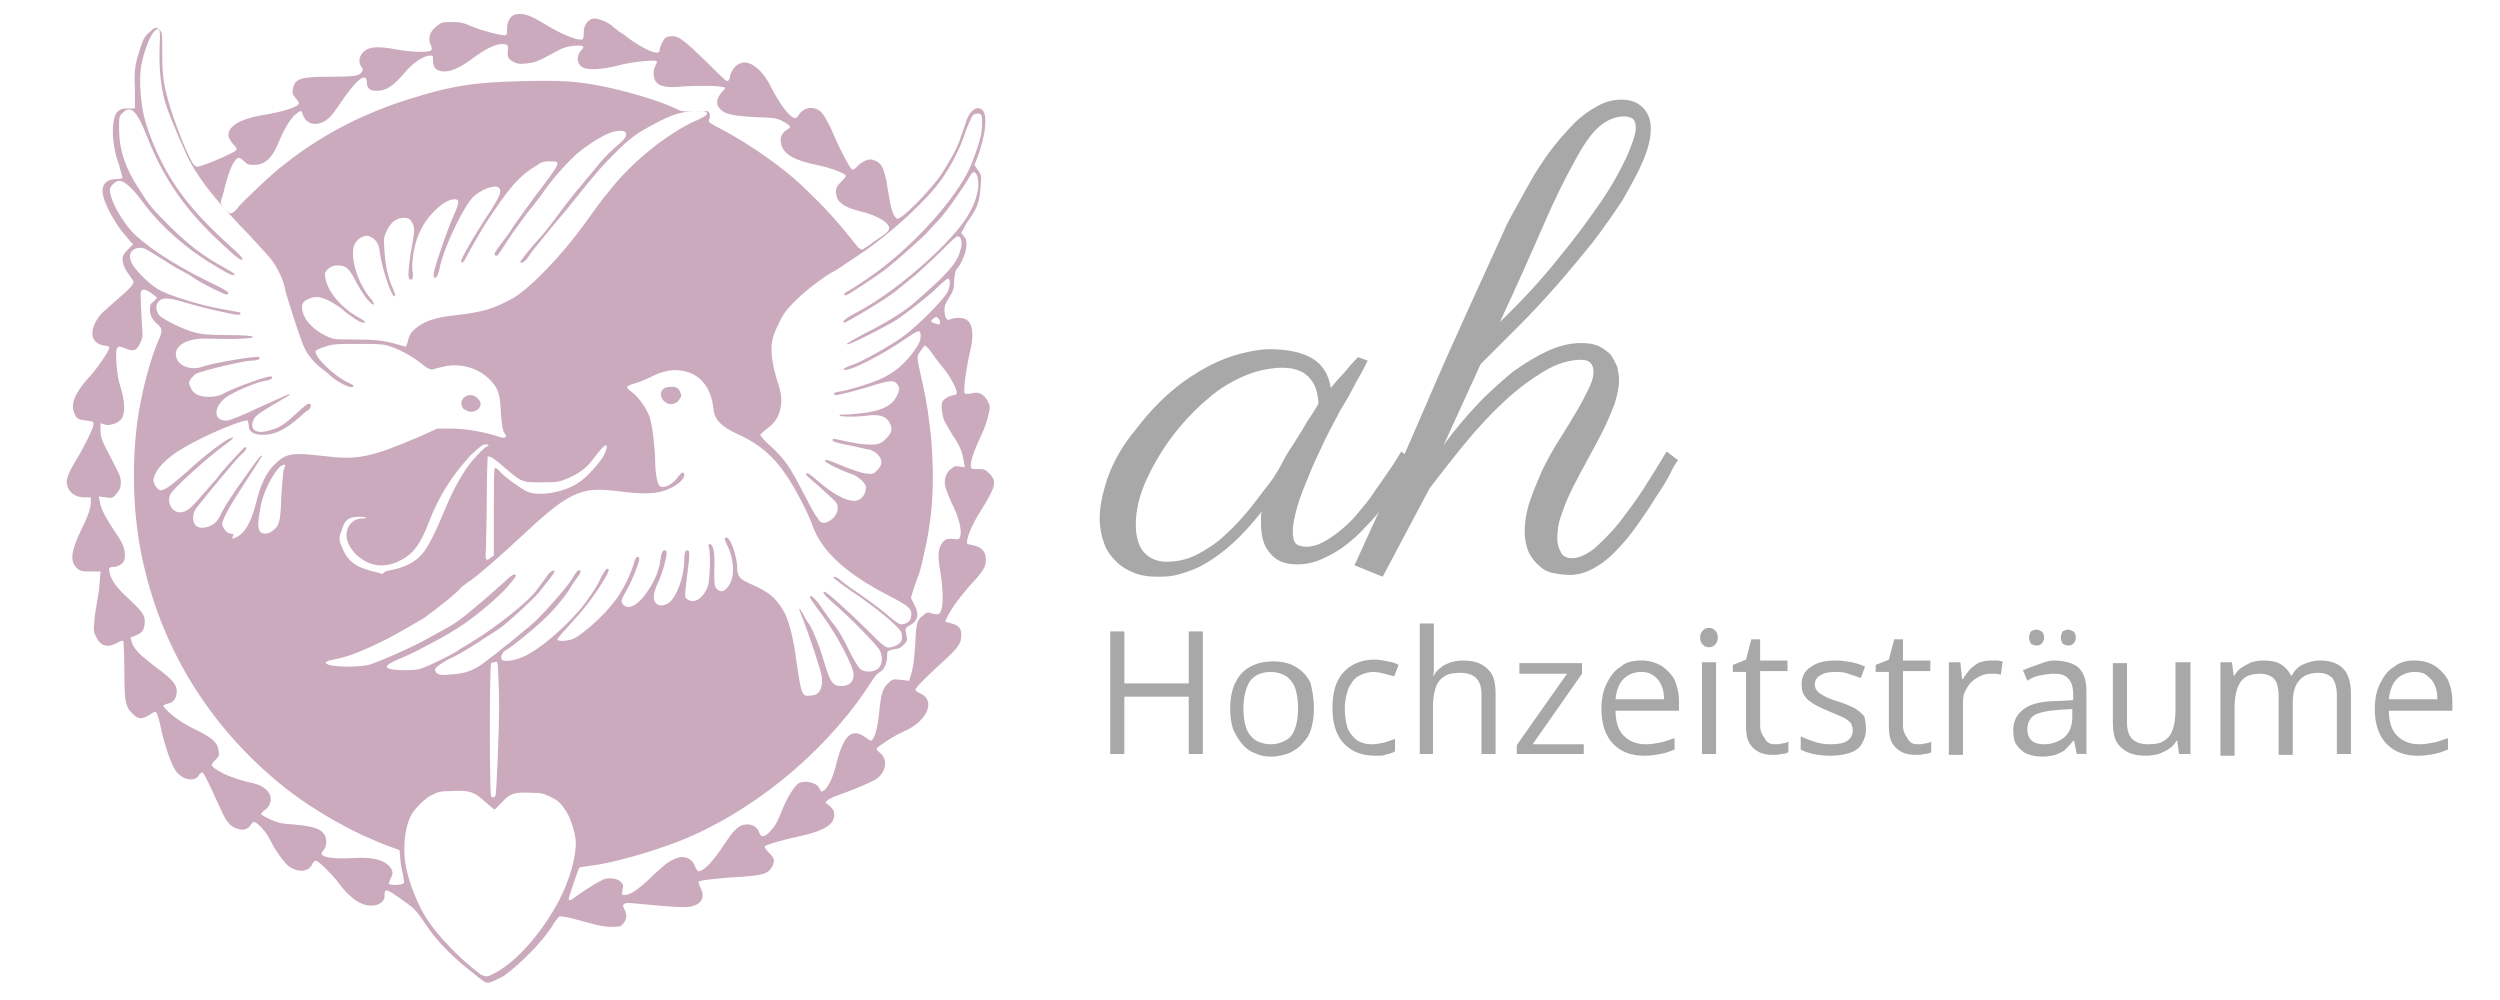
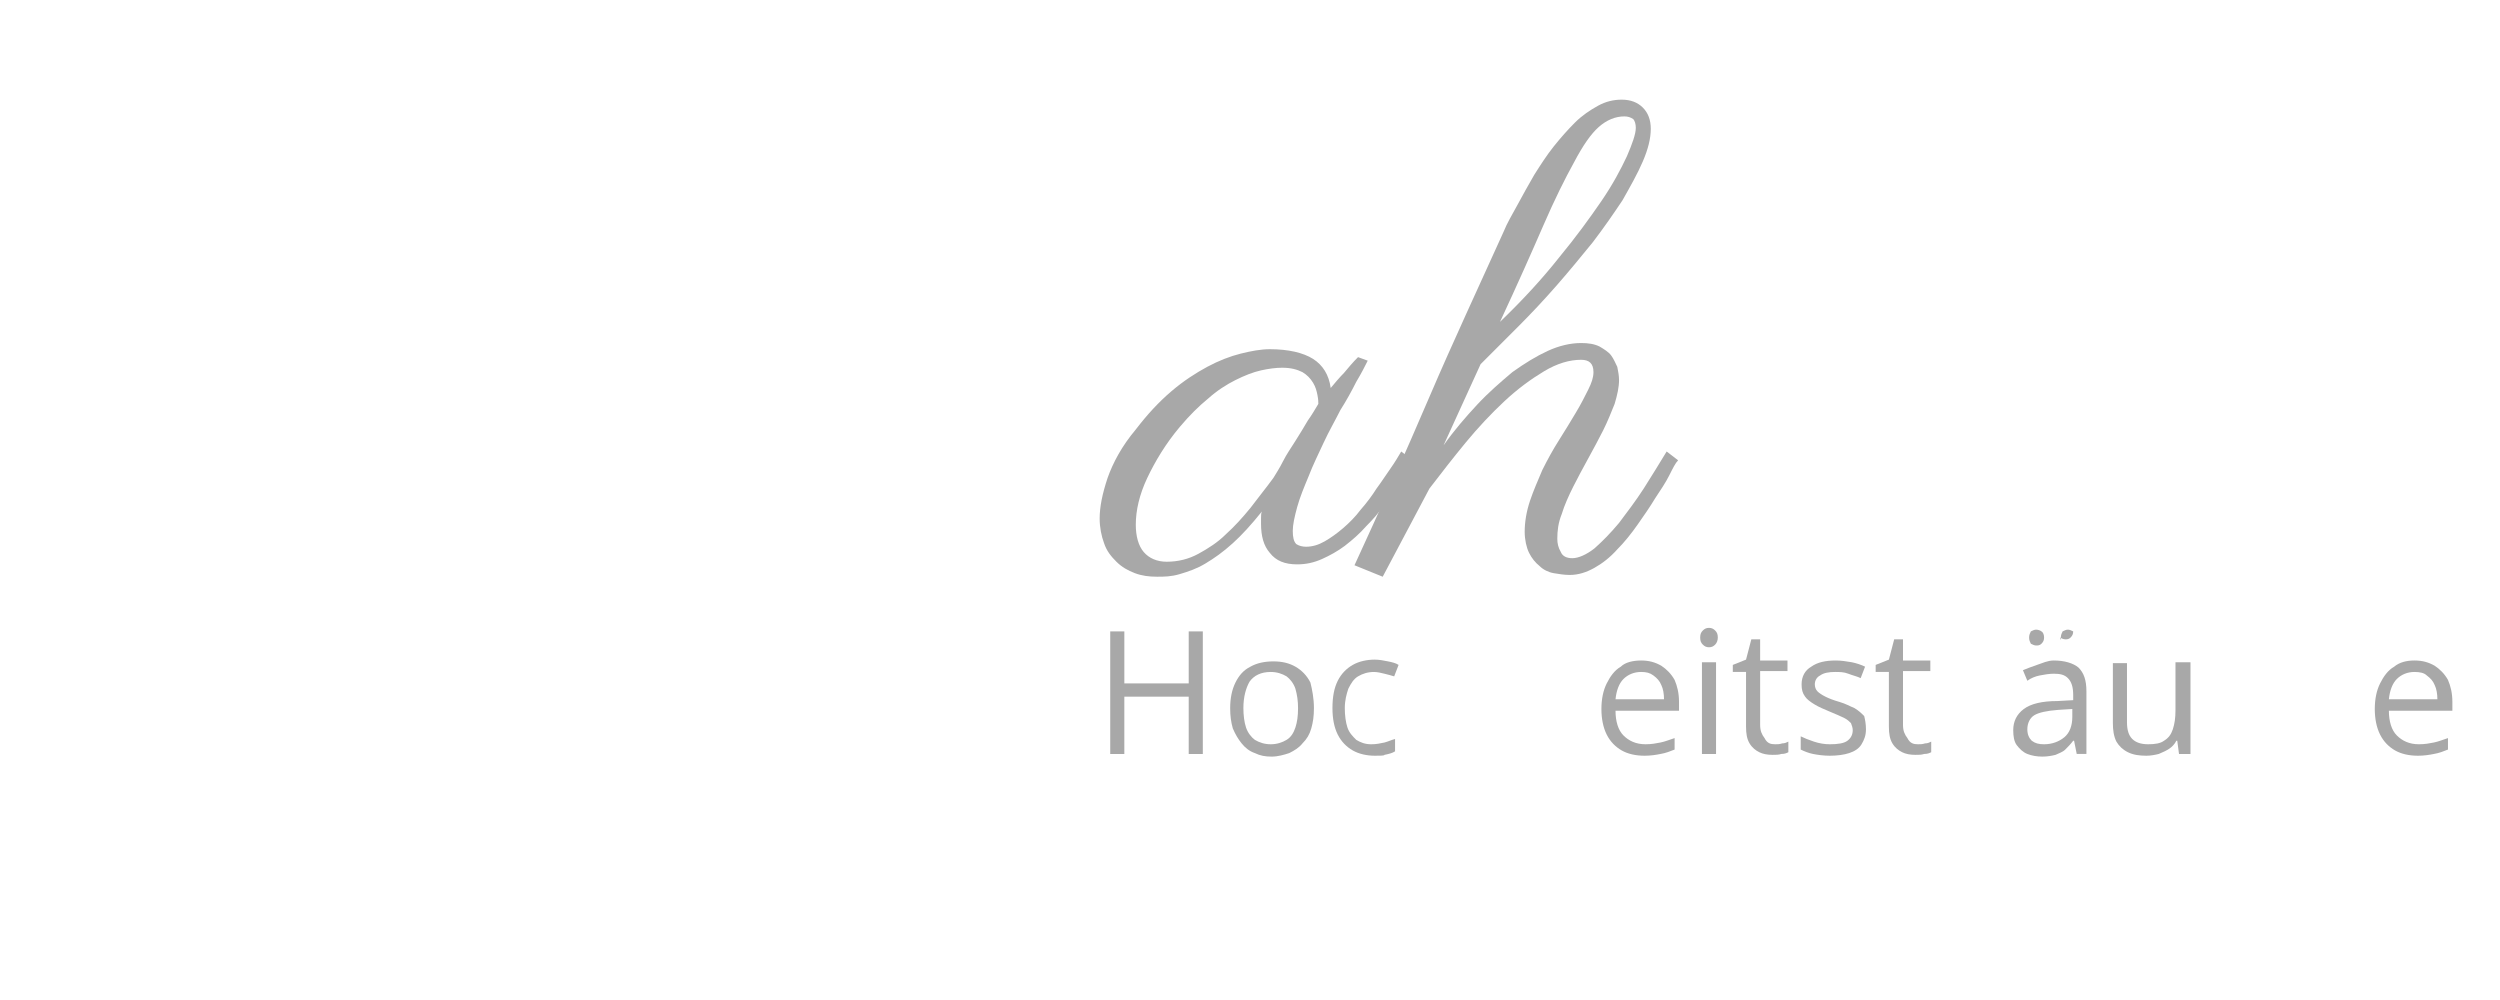
<svg xmlns="http://www.w3.org/2000/svg" xmlns:xlink="http://www.w3.org/1999/xlink" id="Ebene_1" x="0px" y="0px" viewBox="0 0 283.5 113.4" style="enable-background:new 0 0 283.5 113.4;" xml:space="preserve">
  <style type="text/css"> .Grafikstil{fill:none;} .st0{clip-path:url(#SVGID_00000103954294833960401700000016676484119859619976_);fill:#CBAABD;} .st1{fill:#A8A8A8;} </style>
  <g>
    <g>
      <defs>
        <rect id="SVGID_1_" x="7.4" y="1.5" width="105.7" height="110.1" />
      </defs>
      <clipPath id="SVGID_00000016760319230092765570000001276028134375131556_">
        <use xlink:href="#SVGID_1_" style="overflow:visible;" />
      </clipPath>
-       <path style="clip-path:url(#SVGID_00000016760319230092765570000001276028134375131556_);fill:#CBAABD;" d="M99.1,27.4 c1.7-1.1,1.8-1.3,1.7-1.7c-0.2-0.6-1.5-1.3-3.1-1.7c-2.1-0.5-2.9-1.1-2.9-2.3c0-0.4,0.1-0.6,0.6-1.1c0.3-0.3,0.6-0.6,0.5-0.7 c-0.2-0.3-1.8-0.9-3.3-1.2c-2.5-0.5-3.7-1.2-4-2.3c-0.2-0.7,0-1.2,0.5-1.6c0.3-0.2,0.5-0.3,0.5-0.4c0-0.2-0.8-0.7-1.4-0.9 c-0.3-0.1-1.3-0.2-2.2-0.2c-2.3-0.1-3.4-0.3-3.9-0.6c-1-0.6-1-1.4-0.2-2.3c0.4-0.4,0.4-0.5,0.2-0.5c-0.6-0.2-3-0.2-4.6-0.1 c-1.9,0.2-2.7,0-3.1-0.5c-0.3-0.4-0.4-1.2-0.1-1.8c0.1-0.2,0.2-0.4,0.2-0.5c0-0.3-2.8,0-4.3,0.4C68.3,7.9,66.6,8,66,7.6 s-0.7-1.3,0-2c0.4-0.4,0-0.5-1-0.4c-0.8,0.1-1.2,0.2-2.6,1c-1.5,0.8-1.8,0.9-2.7,1s-1.1,0-1.5-0.2c-0.6-0.3-0.7-0.6-0.6-1.4 c0-0.5,0-0.5-0.4-0.6c-0.8-0.1-1.9,0.4-3.3,1.4c-1.6,1.2-2.6,1.7-3.5,1.7s-1.3-0.4-1.3-1.2c0-0.6,0-0.6-0.3-0.6 C48.1,6.3,47,7,46.1,8c-1.5,1.8-2.3,2.3-3.4,2.3c-0.8,0-1.1-0.3-1.1-1c0-0.3-0.1-0.5-0.3-0.5c-0.4-0.1-1.4,1-2.5,2.6 c-1.2,1.8-1.5,2.1-2.3,2.5c-1,0.4-1.9,0-2.2-1c-0.1-0.4-0.2-0.4-0.7,0c-0.6,0.4-1.4,1.8-1.9,3c-0.8,2-1.6,2.8-2.9,2.8 c-0.7,0-0.8-0.1-1.1-0.4c-0.2-0.2-0.5-0.4-0.6-0.4c-0.5,0-1.1,1.3-1.6,3.3c-0.1,0.5-0.3,1.2-0.4,1.4c-0.1,0.5-0.1,0.5,0.4,1.1 c0.5,0.5,0.6,0.6,0.9,0.4c0.2-0.1,0.5-0.4,0.6-0.6c0.4-0.5,3.8-3.8,5.3-4.9c4-3.2,8.8-5.7,13.9-7.3c5-1.6,7.8-2,13.2-2.1 c4.3-0.1,6,0,9,0.6s6.8,1.8,8.2,2.5c0.6,0.3,0.8,0.4,2,0.3c0.7,0,1.5,0,1.6,0c0.3,0.1,0.4,0.5,0.2,1c-0.1,0.2,0.1,0.4,1.5,1.1 c3.2,1.7,6.9,4.3,9.2,6.5c2.4,2.3,3.7,3.7,6,6.6c0.2,0.3,0.5,0.5,0.7,0.5C98.1,28.1,98.6,27.8,99.1,27.4L99.1,27.4z M106.6,36.5 c0-0.1-0.1-0.3-0.2-0.4c-0.2-0.2-0.3-0.2-0.5,0c-0.5,0.3-0.4,0.5,0.6,0.7C106.6,36.7,106.6,36.6,106.6,36.5L106.6,36.5z M46.3,38.5c0.2-0.7,0.4-0.9,1-1.4c0.9-0.7,2.2-1.1,3.9-1.3c3.7-0.4,4.8-0.8,7-2c2-1.2,5.5-4.8,8.3-8.7c2.2-3.1,2.1-2.8,3.2-4.2 c1.3-1.5,2.7-2.9,4.9-4.6c1.8-1.3,3.1-2.1,4.5-2.7c1.6-0.7,1.4-1.1-0.4-1c-1.6,0.1-2.5,0.4-4.4,1.4c-2.3,1.2-3,1.8-4.6,3.4 c-1.5,1.5-2.2,2.3-5.4,6.3c-1.2,1.4-2.5,3-2.9,3.5S60.3,28.5,60,29c-0.3,0.5-0.7,0.8-0.8,0.8s-0.2,0-0.2-0.1s1.1-1.5,2.1-2.6 c0.5-0.5,1.2-1.4,2.9-3.7c0.6-0.8,1.5-1.9,2.1-2.6s1.4-1.7,1.9-2.3c0.5-0.6,1.4-1.5,2-2c1.1-0.9,1.2-1.3,0.8-1.6 c-0.2-0.1-0.4-0.1-1.1,0c-0.9,0.2-2.3,1-4,2.3c-1,0.8-3.1,3.1-4.1,4.6c-0.3,0.4-1,1.4-1.7,2.2c-0.6,0.8-1.7,2.3-2.3,3.2 c-0.6,1-1.2,1.8-1.2,1.8c-0.1,0-0.2,0-0.3-0.1s0.1-0.4,0.6-1.1c0.4-0.5,1.1-1.4,1.5-2.1c0.4-0.6,1.5-2.1,2.3-3.2 c3.2-4.2,3.2-4.2,1.9-4.2c-0.6,0-0.9,0-1.6,0.5c-2,1.2-3.1,2.5-5.9,6.8c-0.3,0.5-2,3.4-2.2,3.9c-0.2,0.3-0.4,0.4-0.4,0.1 s1.4-2.8,3.4-5.8c1-1.6,1.2-2.1,0.9-2.5c-0.4-0.4-2,0.1-3,1.1s-3.2,5.5-3.7,7.8c-0.1,0.6-0.3,1.1-0.4,1.2 c-0.3,0.2-0.4,0.1-0.3-0.5c0.1-0.7,1.5-4.8,2.3-6.6c0.6-1.3,0.6-1.7,0.1-1.7c-1-0.1-3,1.6-3.9,3.5c-0.7,1.3-1.1,3.6-0.9,4.8 c0.1,0.7-0.1,1-0.4,0.7c-0.2-0.2,0-2.1,0.4-4.2c0.2-1.2,0.2-1.4,0.1-1.8c-0.3-0.7-0.5-0.9-1.1-0.9c-0.8,0-1.5,0.5-1.9,1.4 c-0.4,0.8-0.4,0.8-0.3,2.4c0.1,1.6,0.4,3,0.9,4.1c0.3,0.7,0.4,1,0.2,1c-0.3,0-1.4-3.2-1.6-4.8c-0.1-1.2-0.5-1.7-1.2-2 c-0.4-0.2-1.1,0.1-1.5,0.6c-0.9,1-0.1,4.3,1.5,6.3c0.8,0.9,0.6,1.2-0.2,0.3c-0.4-0.4-0.9-1.3-1.3-2c-0.8-1.6-1.2-1.9-2.1-1.9 c-0.5,0-0.7,0.1-1.1,0.4c-0.4,0.4-0.4,0.5-0.3,1c0.2,1.5,1.8,3.4,3.6,4.4c0.9,0.5,1.1,0.7,0.7,0.7c-0.4,0-1.7-0.9-2.6-1.7 c-1.6-1.1-2.6-1.5-3.6-1c-0.8,0.3-0.9,0.8-0.6,1.7c0.3,0.9,1.3,1.9,2.6,2.5c0.8,0.4,0.9,0.4,3.2,0.4s3.4,0.1,5,0.6 c0.4,0.1,0.7,0.2,0.8,0.2C46,39.4,46.2,39,46.3,38.5L46.3,38.5z M94,59.1c0.6-0.3,1-0.9,1-1.5S94.9,57,92.7,55 c-0.7-0.6-1.3-1.1-1.3-1.2c0-0.3,0.4-0.1,1.3,0.7c1.7,1.5,3.2,2.3,4.2,2.3c0.7,0,1.3-0.7,1.3-1.5c0-0.5-0.8-1.2-1.5-1.5 c-1-0.3-3.1-1.3-3.1-1.5c-0.1-0.3,0.2-0.2,2.1,0.6c1,0.4,2.2,0.8,2.6,0.8c0.7,0.1,0.8,0,1.2-0.4c0.6-0.6,0.6-1.2,0-1.8 c-0.2-0.2-0.6-0.4-0.8-0.5c-0.2,0-1-0.2-1.9-0.4c-2-0.4-2.4-0.5-2.4-0.7c0-0.1,0-0.2,0.4-0.1l1.4,0.3c0.6,0.1,1.5,0.3,2.1,0.3 c1.3,0.1,1.7-0.1,2.4-0.9c0.5-0.6,0.5-1,0.1-1.7c-0.4-0.6-1.1-0.8-2.2-0.7c-1.3,0.2-3.4,0.2-3.4,0c0-0.1,0.3-0.1,0.8-0.1 s1.4-0.1,2.2-0.2c2-0.3,3.1-0.9,3.6-2.1c0.2-0.5,0.2-0.6,0.1-0.9c-0.4-0.7-0.7-0.7-2.2-0.3c-2.2,0.7-4.9,1.4-5,1.3 c-0.3-0.2-0.1-0.3,0.5-0.4c0.9-0.1,3.5-0.9,4.6-1.4c1.6-0.7,2.9-1.8,4-3.4c0.5-0.7,0.6-1.1,0.6-1.5c0-0.8-0.2-0.7-1.7,0.3 c-2.4,1.7-6.6,3.9-7,3.5c-0.1-0.1,0.3-0.3,0.9-0.5c1-0.3,4.4-2.2,5.9-3.3c1.6-1.2,4.3-3.9,4.9-4.9c0.4-0.7,0.4-1.6,0.1-1.6 c-0.1,0-0.6,0.4-1.1,0.9c-0.8,0.8-2.3,2-4.2,3.4c-0.7,0.6-5.2,2.9-5.9,3.1c-0.2,0.1-0.3,0-0.3,0s0.9-0.6,2.1-1.2 c2.2-1.1,4.2-2.3,5.5-3.4c3.8-3.3,4.9-4.5,5.3-6c0.3-0.9,0.1-1.6-0.3-1.6c-0.2,0-0.9,0.7-1.8,1.6s-2.2,2.1-3,2.8l-2.2,1.8 c-1.1,0.9-5.8,3.7-5.9,3.6c-0.2-0.2,0.2-0.5,1.3-1.1c4-2,10.1-7.2,12.4-10.5c0.8-1.2,1.3-2.3,1.5-3.5c0.2-1.4-0.3-2.5-0.8-1.7 c-0.8,1.4-2.9,4.4-3.7,5.2c-0.5,0.5-1,1.1-1.2,1.3c-0.3,0.4-3.7,3.4-4.6,4.1c-1,0.8-4.5,3.1-4.7,3.1c-0.3,0-0.2-0.3,0.3-0.5 c0.2-0.1,1.3-0.8,2.3-1.5c4.4-3,9.2-8.1,11.2-11.9c0.5-0.9,1.3-3.2,1.5-4.1c0.2-0.9,0.2-2,0.1-2.4c-0.1-0.3-0.7-0.3-1,0 c-0.1,0.1-0.5,1-0.8,1.8c-0.6,1.9-1.6,3.8-2.7,5.4c-1.7,2.4-5.5,5.9-8.8,8.2c-0.4,0.3-1.2,0.8-1.8,1.2c-0.6,0.4-1.4,1-1.9,1.2 c-1.3,0.8-3,2.1-4.2,3.3c-0.9,0.9-1.3,1.4-1.8,2.5c-0.6,1.2-0.7,1.6-0.8,2.4c-0.1,1.2,0.2,2.6,0.6,4c0.5,1.3,0.6,2.3,0.4,3.2 c-0.2,1-0.6,1.6-1.5,2.3c-0.4,0.3-0.7,0.6-0.8,0.7c0,0.1,0.5,0.7,1.3,1.4c1.6,1.5,2.1,2.3,3.7,5.4c0.7,1.3,1.3,2.5,1.5,2.6 C93,59.4,93.5,59.4,94,59.1L94,59.1z M30.9,60.2c0.8-0.6,0.9-1,1-3.9c0.1-1.5,0.2-2.9,0.3-3.1c0.2-0.5,0.2-0.5,0-0.5 c-0.7,0-2.2,2.6-2.6,4.5c-0.4,2.1-0.4,2.6-0.1,3.1C29.8,60.6,30.4,60.6,30.9,60.2L30.9,60.2z M52.6,46.4c-0.6-0.6-0.2-1.6,0.8-1.6 c0.5,0,1.1,0.6,1.1,1c0,0.5-0.5,0.9-1.1,0.9C53.1,46.7,52.8,46.5,52.6,46.4z M26.6,61c1.1-0.4,1.8-1.6,2.4-3.8 c0.5-2.2,1.2-3.6,2.1-4.5c1.3-1.3,2-1.4,5.5-1c3.9,0.5,5.4,0.2,11-2.2l2-0.9h1.6c1.6,0,3.8,0.4,5.3,0.9c0.8,0.3,1.1,0.1,0.7-0.4 c-0.2-0.3-0.3-0.9-0.4-2.3c-0.1-2.2-0.3-2.8-1.3-3.8c-1.3-1.3-3.4-1.9-5.3-1.4c-0.5,0.1-1.1,0.3-1.2,0.3c-0.2,0-0.5-0.1-1-0.5 c-1.1-0.9-2.5-1.7-3.7-2.1C43.4,39,42.9,39,40.6,39c-2.4,0-2.8,0-3.7,0.3c-0.6,0.2-1.1,0.4-1.1,0.5c-0.2,0.6,2,2.8,3.7,3.6 c0.7,0.3,0.7,0.4,0.4,0.5c-0.2,0.1-1.5-0.5-2.2-1.1c-0.2-0.2-0.8-0.7-1.2-1c-0.8-0.6-1.6-1.5-2-2.4c-0.4-0.8-1.8-5.2-2.1-6.3 c-0.2-1.2-0.8-2.5-1.5-3.5c-0.2-0.3-1.4-1.6-2.5-2.8c-3.5-3.6-5.4-5.9-6.7-8.2c-0.6-1-2.3-5-2.8-6.5c-0.6-1.6-0.9-4.2-0.8-6.7 c0.1-1.9,0-2.1-0.2-2.1c-0.6,0-1.5,2.1-1.9,4.2c-0.2,1.2-0.1,3.5,0.2,5.1c0.3,1.6,1.2,3.9,2,5.5c1.7,3.5,4.1,6.4,8,9.9 c0.8,0.7,1.4,1.3,1.3,1.4c-0.1,0.2-0.5,0-2.5-1.9c-4-3.7-6.5-7.3-8.4-12.2c-1.1-2.8-1.8-3.4-2.7-2.5c-0.4,0.4-0.4,0.5-0.4,1.8 c0,2.3,0.7,4.5,2.3,6.9c1.1,1.7,1.3,2,2.8,3.5c2.6,2.7,4.5,4.1,7.1,5.5c0.9,0.5,1.1,0.7,0.7,0.7s-3.7-2-5.3-3.3 c-2-1.6-3.6-3.2-5-5.1c-1.1-1.5-2-2.3-2.6-2.3c-0.2,0-0.5,0.2-0.7,0.4c-0.3,0.3-0.4,0.5-0.3,1c0.2,1.3,1.7,3.7,2.9,4.8 c2.1,1.9,5.2,3.8,9.2,5.7c0.8,0.4,1.3,0.7,1.3,0.8s-0.1,0.2-0.2,0.2c-0.3,0-2.5-1.1-3.6-1.8c-0.4-0.3-1.1-0.7-1.5-0.9 c-0.4-0.2-1.1-0.6-1.7-1c-2.1-1.3-2.5-1.6-2.9-1.6c-1.3,0-1.7,1-0.7,2.3c0.8,1,2.1,2.2,3,2.6c1.2,0.6,4.4,1.6,6.6,2 c1.1,0.2,2.1,0.4,2.2,0.4c0.3,0.1,0.2,0.3-0.1,0.3c-0.5,0-4.1-0.8-6-1.4c-2-0.6-2.7-0.6-3.1,0c-0.3,0.4-0.2,1,0.2,1.5 c0.4,0.4,2.7,1.6,4,1.9c0.8,0.2,1.4,0.3,3.7,0.3c2.1,0,2.8,0.1,2.9,0.2c0.1,0.2-2.3,0.3-5.2,0.2c-2.5-0.1-4.1,1-3.4,2.4 c0.4,0.8,1.7,1.2,2.8,0.8c1-0.4,6.3-1.3,6.5-1.1c0.2,0.2-0.2,0.4-0.9,0.4c-0.9,0-5.8,1.2-6.3,1.5c-0.2,0.1-0.4,0.4-0.6,0.6 c-0.2,0.4-0.2,0.5,0,0.9c0.3,0.8,1,1.1,2.1,1.1c0.7,0,1.1-0.1,1.5-0.3c1.5-0.8,5.4-2.2,5.6-2s-0.1,0.4-0.8,0.5 c-1,0.2-2.7,0.9-3.8,1.5c-1.9,1-2.3,3-0.5,3c0.3,0,1.6-0.5,3.7-1.5c1.8-0.8,3.3-1.5,3.4-1.5s0.1,0.1-0.3,0.3 c-2.9,1.7-3.4,2-3.7,2.5c-0.6,1.2,0.2,1.8,1.8,1.3c1.1-0.3,1.6-0.6,3.1-2c0.8-0.7,1.2-1.1,1.4-1s0.2,0.1,0.1,0.4 c-0.1,0.2-0.2,0.3-0.2,0.3c-0.1,0-0.5,0.3-0.9,0.7c-1.8,1.6-3.1,2.2-4.6,2.1c-0.9-0.1-1.3-0.4-1.3-1.1c0-0.2-0.1-0.4-0.1-0.5 c-0.4-0.2-4.8,1.6-7.3,3.1c-2,1.1-3.4,2.7-3.4,3.7c0,0.4,0.5,1.1,0.8,1.1c0.5,0,1.3-0.6,3-2.1c1.8-1.7,4.3-3.6,4.9-3.8 c0.6-0.2,0.4,0-0.4,0.6c-2.1,1.5-6.2,5.2-6.4,5.8c-0.4,0.9,0.2,2,1.1,2c0.7,0,1.2-0.4,2.4-1.8c0.7-0.8,1.2-1.4,1.3-1.5 c0,0,0.5-0.5,0.9-1.1c1.2-1.4,2.7-3,2.8-3c0.3,0,0.1,0.4-0.6,1c-0.6,0.6-4,4.7-5,6c-0.2,0.3-0.3,0.7-0.3,1c0,1,0.7,1.4,1.8,1 c0.7-0.3,1-0.6,1.5-1.7c0.4-0.7,0.9-1.6,3-4.5c1.2-1.7,1.5-2,1.5-1.8c0,0.1-0.8,1.3-1.7,2.7c-1.8,2.7-2.8,4.5-2.8,5 c0,0.4,0.5,1.1,0.9,1.1l0.4,0.1C26.2,61.2,26.4,61.1,26.6,61L26.6,61z M55.7,63.2L56,63v-4.9c0-2.7,0-4.9,0.1-5s0.4,0.1,0.7,0.5 c0.7,0.7,2.4,1.9,3.1,2.2c1.4,0.5,4.1,0,5.6-1c0.9-0.5,2.6-2.4,3-3.2c0.3-0.6,0.4-1.1,0.2-1.1c-0.2,0-0.7,0.6-1.4,1.5 c-0.7,1-1.5,1.6-2.8,2.2c-1,0.4-1.1,0.5-2.9,0.5c-1.7,0-1.9,0-2.6-0.3c-0.4-0.2-1.1-0.8-1.7-1.3c-1-0.9-1.8-1.5-2-1.3 c0,0-0.1,2.1-0.1,4.7c0,2.5-0.1,5.1-0.1,5.8C55,63.6,55.1,63.7,55.7,63.2L55.7,63.2z M44.6,64.6c1.3-0.3,2.4-0.8,3.2-1.7 c0.7-0.7,1.7-2.8,2.6-5c0.8-1.9,1.4-3.1,2.3-4.5c0.7-1.1,2.3-2.8,2.6-2.8c0.1,0,0.1-0.1,0.1-0.1c0-0.1-0.2-0.1-0.4-0.1 c-0.3,0-0.6,0.3-1.6,1.2c-2.2,2.4-3.6,4.6-4.8,7.7c-0.9,2.4-1.8,3.6-3.3,4.3c-1.8,0.9-3.5,0.6-4.9-0.7c-1.1-1.1-1.4-2.3-0.8-3.3 c0.4-0.6,0.9-0.8,1.5-0.8c0.3,0,0.5-0.1,0.5-0.1s-0.4-0.1-0.8-0.1c-1.2,0-1.7,0.3-2,1.4c-0.4,1-0.4,1.2,0,2.1 c0.6,1.5,1.5,2.2,3.5,2.7c0.6,0.1,1,0.3,1.1,0.3C43.5,64.8,44,64.7,44.6,64.6L44.6,64.6z M75.6,45.7c-0.9-0.5-0.9-1.6,0.1-1.8 c0.8-0.1,1.2,0,1.4,0.5c0.2,0.4,0.2,0.5,0,0.8C76.8,45.8,76,46,75.6,45.7L75.6,45.7z M92.4,78.8c0.6-0.2,0.9-0.9,0.8-2 c-0.1-0.8-1.5-5-2.2-6.7c-0.5-1.2-0.5-1.5,0.1-0.4c0.2,0.4,0.5,0.9,0.6,1c0.3,0.3,1.3,2.7,1.7,4.2c0.6,1.9,0.7,2.1,1,2.5 c0.3,0.3,0.5,0.4,1,0.4c0.9,0,1.4-0.5,1.4-1.3c0-0.9-1.8-4.3-3.3-6.4c-1.8-2.4-1.7-2.4-1.6-2.5s0.7,0.4,1.4,1.5 c0.4,0.6,1,1.4,1.4,1.9s1.1,1.7,1.6,2.8c0.5,1,1.1,2,1.3,2.1c0.5,0.4,1.6,0.3,2-0.1c0.5-0.5,0.5-1.3,0.2-2 c-0.3-0.6-3.4-3.8-5.4-5.5c-1-0.9-1.2-1.2-0.9-1.2c0.2,0,2.5,2,4.9,4.4c2,2,2.1,2,2.6,1.9c1.1-0.2,1.5-0.8,1.2-1.7 c-0.2-0.6-3.1-3-5.7-4.7c-1.7-1.2-2.2-1.6-1.9-1.6c0.1,0,0.4,0.1,0.6,0.3c0.2,0.2,0.8,0.6,1.3,1c1.5,1,3.3,2.3,4.2,3.1 c1.3,1.1,1.4,1.1,2,0.9c0.4-0.2,0.5-0.3,0.6-0.7c0.2-0.9-0.1-1.2-2.4-2.4c-5.1-2.6-7.8-5.2-8.8-8.1c-0.4-1.2-2-4.3-3-5.7 c-1.4-2.1-3.1-3.5-5.3-4.5c-2-0.9-2.8-1.7-2.9-3c-0.3-2.6-1.7-4.1-3.9-4.3c-1-0.1-1.9,0.1-3.3,0.8c-0.6,0.3-1.4,0.6-1.8,0.7 s-0.8,0.3-0.8,0.4c0,0.1,0.3,0.4,0.6,0.6c0.7,0.5,1.7,1.9,2,2.9c0.3,0.9,0.6,3.7,0.6,4.9s0.2,2.5,0.5,2.8c0.4,0.4,1.5-0.2,2-0.9 s0.8-0.8,0.8-0.3c0,0.4-0.8,1.2-1.9,1.6c-1.1,0.5-2.7,0.6-5.6,0.2c-1.8-0.2-2.4-0.2-3.2-0.1c-2,0.3-3.8,1.5-7.2,4.7 c-2.9,2.7-5.3,4.8-6.3,5.5c-0.5,0.3-0.9,0.7-1.1,0.8C52.1,67,49.6,69,48.2,70c-0.8,0.5-2.7,1.6-4.2,2.4c-2.8,1.4-4.5,2.1-6.2,2.4 s-0.7,0.8,1.6,0.8c0.9,0,2-0.1,2.4-0.2c0.8-0.2,5-2,6.9-3.1c3.3-1.8,3-1.6,6.1-4.2c1-0.9,2.2-1.9,2.6-2.3c0.7-0.7,1.1-0.8,1.1-0.5 c0,0.1-0.5,0.7-1,1.3c-1.1,1.2-3.2,3-5.1,4.3c-1.6,1.1-5,2.9-6.6,3.6c-2.5,1-2.6,1.4-0.2,1.5c1.1,0,1.6,0,2.2-0.2 c0.9-0.3,3.5-1.6,4.1-2c0.2-0.2,1-0.6,1.6-1c2.8-1.7,6.3-4.5,7.3-5.8l1.1-1.5c0.3-0.5,0.7-0.8,0.8-0.8c0.4,0,0.3,0.1-1.6,2.5 c-0.8,0.9-3.6,3.5-4.5,4.1c-0.3,0.2-0.9,0.6-1.4,0.9C54,73,52.5,74,50.8,74.8c-1.4,0.8-1.7,1.1-1.3,1.5c0.2,0.2,0.5,0.3,1.4,0.2 c1.9-0.1,2.9-0.4,4.7-1.9c0.6-0.4,1.6-1.3,2.3-1.8c0.7-0.6,1.7-1.4,2.3-1.9c1.2-1,4.2-4.4,4.7-5.3s0.7-1,0.9-0.9 c0.1,0.1,0,0.3-0.2,0.6c-0.2,0.3-0.7,0.9-1,1.5c-0.7,1.1-2,2.6-3.2,3.7c-1.1,1-3.5,3-4,3.2c-0.4,0.2-0.7,0.8-0.5,1.1 c0.2,0.3,1.5,0.1,2.4-0.3c1.8-0.8,4.3-2.9,6.5-5.4c0.6-0.7,2-2.7,2.3-3.5c0.3-0.6,0.6-1.1,0.8-1.1c0.3,0,0.1,0.5-1,2.2 c-0.8,1.2-1.6,2.3-2.9,3.7c-1,1.1-1.8,2-1.8,2.1c0,0.3,1.3,0.2,1.9-0.1c1-0.5,3.3-2.5,4.5-4.1c1-1.2,2-3.3,2.4-4.8 c0.1-0.4,0.5-0.5,0.5-0.1s-1,2.9-1.6,3.8c-0.5,0.9-0.5,1.1-0.2,1.4c0.6,0.6,1.7,0,2.7-1.5c0.9-1.3,1.4-2.6,1.5-3.7 c0.1-0.7,0.2-0.9,0.4-1c0.2,0,0.3,0,0.3,0.3c0,0.6-0.5,2.3-0.9,3.2c-0.6,1.2-0.7,2-0.4,2.4c0.3,0.4,0.8,0.5,1.5,0.1 c0.9-0.6,1.8-3,1.8-4.9c0-1,0.2-1.3,0.5-1c0.1,0.1,0.1,0.7-0.1,2.1c-0.4,3.3-0.4,3.1,0,3.4c0.8,0.5,1.8-0.2,2.3-1.6 c0.2-0.7,0.3-3.7,0.1-4.3c-0.1-0.3-0.1-0.4,0.1-0.4c0.4,0,0.6,1.1,0.5,3c0,1.6,0,1.8,0.3,2.1c0.4,0.4,0.8,0.3,1.2-0.2 c0.9-1,0.8-3.2-0.1-4.9c-0.3-0.7-0.3-0.8,0.1-0.7c0.4,0.2,1.1,2.2,1.1,3.4c0,1,0.3,1.3,1.7,1.9c1.8,0.8,2.6,1.4,3.5,2.9 c0.6,0.9,1.2,3.2,1.5,5.7c0.5,3.4,0.6,3.8,1.1,4C91.9,78.9,91.9,78.9,92.4,78.8L92.4,78.8z M56.2,90.2c0.1-0.3,0.4-7.3,0.4-10.2 c0-1.3-0.1-4.5-0.2-4.9c0-0.1-0.6,0-0.7,0.1c-0.2,0.2-0.2,14.8,0,15.1C55.9,90.5,56,90.5,56.2,90.2L56.2,90.2z M45.7,100.2 c0.2-0.1,0.1-0.3,0-1c-0.1-0.5-0.3-1.3-0.3-1.8l-0.1-1l-1.9-0.7c-2.1-0.9-2.7-1.1-5.4-2.6c-2.8-1.6-5-3.1-7.4-5.2 C22.5,80.8,17.4,71.6,15.7,61c-0.6-4-0.7-8.4-0.2-12.6c0.4-3.4,1.5-7.7,2.6-10.1c0.3-0.7,0.3-1.1-0.2-1.5c-0.6-0.5-0.9-1-0.9-1.7 c0-0.5,0.1-0.7,0.4-0.9c0.2-0.2,0.4-0.4,0.4-0.4c0-0.1-0.3-0.3-0.7-0.6c-0.6-0.4-0.8-0.4-1-0.3c-0.2,0.2-0.2,0.2,0,4 c0.1,1.2,0.1,1.4-0.2,2c-0.4,0.9-0.8,1-1.7,0.6c-1-0.4-1.1-0.3-1,1.7c0.1,1.2,0.2,1.9,0.5,2.8c0.4,1.3,0.5,2.6,0.2,3.3 c-0.3,0.6-1.1,0.9-1.8,0.9L11.4,48v0.8c0,0.7,0.1,1,0.7,2.2c1.5,2.9,1.6,3,1.6,3.7c0,0.6-0.1,0.8-0.5,1.3s-0.5,0.5-1.2,0.4 l-0.8-0.1l0.1,0.5c0.1,0.9,0.8,2.1,1.8,3.6c1,1.4,1.2,2.2,1,3.1c-0.1,0.4-0.7,0.8-1.3,0.8c-0.5,0-0.5,0.2-0.3,0.9 c0.3,0.9,0.9,1.6,2.3,2.9c1.5,1.4,1.7,1.8,1.6,2.7c-0.1,0.7-0.3,1-1.1,1.3l-0.5,0.2L15,73c0.4,0.8,0.9,1.3,2.6,2.6 c2.2,1.6,2.6,2.2,2.4,3.2c-0.1,0.5-0.4,0.9-1,1c-0.6,0.2-0.6,0.2-0.2,0.6c0.7,0.8,2,1.7,3.5,2.4c1.8,0.9,2.4,1.4,2.5,2.4 c0.1,0.5,0,0.6-0.4,1c-0.5,0.5-0.5,0.6-0.1,0.9c0.8,0.6,2.2,1.2,3.9,1.6c1.7,0.3,2.6,1.1,2.5,2.1c-0.1,0.4-0.2,0.7-0.6,1 c-0.3,0.2-0.5,0.5-0.5,0.5c0,0.1,0.4,0.3,1,0.6c0.9,0.4,1.2,0.5,2.7,0.6c2.7,0.2,3.7,0.7,3.7,2c0,0.3-0.1,0.7-0.3,0.9 c-0.3,0.4-0.3,0.4-0.1,0.6c0.4,0.3,1.7,0.4,3.5,0.3c1.9-0.1,3,0.1,3.8,0.7c0.6,0.5,0.8,1,0.4,1.6c-0.1,0.3-0.2,0.5-0.2,0.6 C44.1,100.4,45.4,100.4,45.7,100.2L45.7,100.2z M65.4,101.6c1.4-1,2.6-1.7,3.1-1.9c0.6-0.2,1.5-0.1,1.9,0.3 c0.3,0.3,0.3,0.4,0.2,0.9c-0.1,0.5-0.1,0.6,0.2,0.6c0.6,0,1.4-0.5,2.7-1.7c1.7-1.6,2-1.9,2.8-2.3c1.1-0.6,2.1-0.3,2.5,0.7 c0.1,0.3,0.3,0.6,0.4,0.6c0.6,0,1.6-1,3.1-3.3c0.8-1.2,1.2-1.6,1.8-1.9c0.9-0.3,1.7,0,2,0.8c0.2,0.6,0.6,0.6,1.3-0.2 c0.5-0.5,0.8-1.1,1.2-2.1c0.6-1.6,1.5-3,2-3.3c0.6-0.3,1.7-0.1,2.1,0.3c0.2,0.2,0.3,0.5,0.4,0.6c0,0.1,0.1,0.1,0.4-0.1 c0.5-0.5,1-1.5,1.4-3.2c0.4-1.6,0.9-2.6,1.4-3s1.2-0.3,1.8,0.2c0.3,0.2,0.6,0.4,0.7,0.4c0.4-0.3,0.7-1.3,0.9-3.2 c0.2-2.1,0.4-2.8,1.1-3.4c0.4-0.4,0.5-0.4,1.4-0.3l0.9,0.1l0.3-1c0.2-0.8,0.3-1.7,0.4-3.3c0.1-2.4,0.2-2.6,1-3.2 c0.3-0.3,0.5-0.3,1-0.1c0.5,0.1,0.6,0.1,0.8-0.1c0.4-0.6,0.4-2.5,0-4.9c-0.3-1.6-0.2-2.5,0.3-3.1c0.4-0.4,0.4-0.4,1.1-0.4 c0.7,0.1,0.8,0.1,0.9-0.3c0.2-0.7-0.2-2.2-0.9-3.6c-0.4-0.8-0.7-1.7-0.8-2c-0.2-0.8,0.1-1.6,0.6-2c0.4-0.3,0.5-0.4,1-0.3l0.6,0.1 l-0.1-0.7c-0.2-1.1-0.4-1.7-1.3-3c-0.4-0.7-0.9-1.5-1-1.8c-0.2-0.7-0.3-1.6-0.1-2c0.2-0.3,0.9-0.7,1.3-0.7c0.2,0,0.3-0.1,0.3-0.3 c0-0.4-0.8-1.9-1.4-2.6c-0.3-0.4-0.9-1.1-1.3-1.7c-0.4-0.6-0.8-1-0.9-1s-0.3,0.3-0.5,0.6c-0.5,0.7-0.5,0.4,0.3,4 c0.5,2.4,0.6,3.3,0.9,5.9c0.4,5.1,0.2,8.9-0.9,13.5c-0.2,1-0.5,2-0.6,2.2c-0.1,0.2-0.3,0.8-0.5,1.4l-0.3,1l0.4,0.8 c0.6,1.1,0.4,1.9-0.7,2.4c-0.3,0.2-0.4,0.2-0.2,1.1c0.1,0.5,0.1,0.6-0.3,1c-0.3,0.3-0.6,0.5-1,0.5c-0.9,0.2-0.9,0.2-0.9,0.8 c0,0.8-0.3,1.5-0.8,1.8c-0.6,0.4-0.5,0.4-1.7,2.2c-5,7.3-13,13.8-21.1,17c-3.4,1.3-7.6,2.5-10.2,2.8c-0.5,0.1-1,0.1-1.1,0.2 s-1.2,3.3-1.2,3.5C64.5,102.2,64.6,102.2,65.4,101.6L65.4,101.6z M56,110.4c2.6-1.3,5.5-4.7,7.4-8.3c1.1-2.1,1.9-4.7,1.9-6.5 c0-1-0.6-3-1.3-3.9c-0.4-0.6-0.7-0.9-1.5-1.3s-1.1-0.5-2.3-0.5c-1.9-0.1-2.4,0.1-3.3,1.1c-0.4,0.4-0.8,0.8-0.8,0.8 c-0.1,0-0.5-0.4-1-0.8c-1.3-1.2-1.8-1.4-3.8-1.3c-1.2,0-1.7,0.1-2.2,0.4c-0.8,0.3-2.1,1.6-2.5,2.4c-0.8,1.5-1,4.4-0.4,6.5 c0.4,1.7,1.4,4,2.2,5.2c1.3,2,3.7,4.5,6.1,6.3C55.1,110.8,55.3,110.8,56,110.4L56,110.4z M55.1,111.4c-0.1,0-0.8-0.5-1.5-1.1 c-2-1.5-4.1-3.6-5.2-5.3c-1.3-1.9-1.4-2-3-3.1c-1.7-1.2-1.8-1.2-1.8-0.2c0,0.5-0.6,1-1.5,1c-1.2,0-2.5-0.9-3.8-2.7 c-0.7-0.9-2.2-2.4-2.5-2.4c-0.1,0-0.3,0.2-0.4,0.4c-0.4,0.9-1.6,1-2.7,0.2c-0.5-0.4-1.5-1.8-2.1-3c-0.4-0.9-1.5-2-1.8-2 c-0.1,0-0.3,0.2-0.4,0.4C28.1,94,27.7,94.2,27,94c-0.8-0.2-1.3-0.7-2-2.3c-1.7-3.7-1.9-4.1-2.1-4.1c-0.1,0-0.3,0.2-0.4,0.4 c-0.6,0.8-2.1,0.3-2.7-0.8c-0.5-0.8-1.2-3-1.5-4.4s-0.5-2.1-0.7-2.1c-0.1,0-0.4,0.2-0.7,0.4c-0.9,0.5-1.2,0.5-1.9-0.2 c-0.8-0.8-0.9-1.4-0.9-5c0-1.7-0.1-3.2-0.1-3.2c-0.1-0.1-0.4,0-0.7,0.2c-1.1,0.6-1.9,0.4-2.4-0.7c-0.3-0.5-0.3-0.8-0.2-1.7 c0-0.6,0.2-1.6,0.3-2.2s0.3-1.7,0.3-2.3l0.1-1.2h-1.1c-1,0-1.1,0-1.5-0.3c-0.9-0.8-0.8-1.9,0.4-4.4c0.8-1.6,1.1-2.5,1.1-3.2v-0.5 H9.6c-0.9,0-1.6-0.4-1.9-1.1c-0.3-0.7-0.1-1.4,0.8-2.9c1.1-1.8,2-3.7,2.1-4.2c0-0.4,0-0.4-0.7-0.5c-1-0.1-1.2-0.2-1.4-0.7 c-0.6-1.1,0-2.4,1.4-4c0.9-0.9,2.5-3.2,2.5-3.6c0-0.1-0.2-0.2-0.5-0.2c-0.7-0.1-1.1-0.4-1.3-0.8c-0.4-0.8,0.2-2.3,1.3-3.2l1.8-1.6 c0.6-0.5,1.2-1.1,1.3-1.3c0.2-0.3,0.2-0.4-0.2-0.9c-0.6-0.8-0.9-1.4-0.9-2c0-0.4,0.1-0.6,0.6-1.1l0.6-0.6l-0.3-0.3l-1-1.2 c-0.8-1-1.9-3-2.1-4c-0.3-1.2,0.3-1.9,1.6-1.9c0.3,0,0.6-0.1,0.6-0.1c0-0.1-0.2-0.7-0.4-1.5c-0.9-2.4-0.9-5.2-0.2-6 c0.3-0.3,0.5-0.4,1.2-0.4h0.8v-2.2c-0.1-2.3,0-2.8,0.7-4.9c0.2-0.7,0.5-1.2,0.9-1.5c0.6-0.6,0.8-0.7,1.2-0.3 c0.3,0.3,0.3,0.5,0.3,2.4c0,2.7,0.1,3.5,0.7,5.7c0.7,2.5,2.4,6.7,2.9,7.2c0.2,0.2,0.3,0.3,1.1,0c1-0.3,3.2-1.3,3.6-1.6 c0.2-0.2,0.2-0.3-0.3-0.8c-0.3-0.4-0.5-0.7-0.5-1c0-1,1.4-1.8,3.6-2.2c2.6-0.4,4.4-1,4.4-1.4c0-0.1-0.2-0.4-0.4-0.6 c-0.3-0.4-0.4-0.5-0.3-0.9c0.2-1.3,0.8-1.5,4.2-1.5c2.7,0,3.2-0.1,3.5-0.4C41.2,8,41.2,7.8,41,7.6c-0.4-0.5-0.3-1.2,0.2-1.7 c0.6-0.6,1.6-0.7,3.7-0.3c1.6,0.3,3.8,0.4,4,0.1C49,5.6,49,5.4,48.8,5c-0.3-0.8,0-1.5,0.8-2.1c0.5-0.4,0.7-0.4,1.7-0.4 c0.9,0,1.3,0.1,2.2,0.5c1.2,0.5,3.2,1,3.7,1c0.3,0,0.3-0.1,0.3-0.7c0-0.9,0.4-1.6,1.1-1.7c0.8-0.1,1.5,0.1,3.3,1.2 c1.6,1,3.3,1.7,4,1.7c0.2,0,0.3-0.1,0.3-0.8c0-0.6,0.1-0.8,0.4-1.2c0.3-0.3,0.5-0.4,0.8-0.4c0.5,0,1.6,0.4,2.2,1 c0.3,0.2,0.6,0.5,0.8,0.6c0.2,0.1,0.8,0.6,1.4,1c1.8,1.2,3,1.6,3,1c0-0.4,0.5-1.4,0.8-1.5c0.1,0,0.4-0.1,0.6-0.1 c0.8,0,1.4,0.5,3.8,2.8c1.4,1.4,2.4,2.4,2.5,2.3c0.1,0,0.3-0.3,0.3-0.6c0.2-0.7,0.6-1.2,1.1-1.4c1.1-0.5,2.6,0.7,3.6,2.8 c1,1.9,2.1,3.4,2.7,3.4c0.1,0,0.3-0.2,0.4-0.4c0.4-0.6,1.1-0.9,1.8-0.7c0.7,0.2,1,0.6,1.8,2.2c1.1,2.6,2.2,4.6,2.4,4.7 c0.2,0.1,0.4-0.1,0.6-0.3c0.5-0.6,1.3-0.9,1.7-0.8c1.1,0.3,1.4,0.9,1.8,3.5c0.3,1.9,0.5,2.8,1,3.2c0.4,0.3,3.9-3.3,5.1-5.1 c1.3-2.1,1.6-2.7,2-3.7c0.2-0.6,0.5-1.5,0.7-2c0.4-1.5,1.4-2.2,2-1.4c0.5,0.7,0.2,2.9-0.6,5.1l-0.4,1l0.4,0.6 c0.4,0.5,0.4,0.6,0.3,1.9c-0.1,1.5-0.3,2.2-1.1,3.4c-0.3,0.4-0.7,1-0.8,1.3l-0.3,0.5l0.3,0.4c0.3,0.3,0.3,0.5,0.3,1.1 c-0.1,0.9-0.6,2-1,2.5c-0.3,0.3-0.3,0.6-0.4,1.4c0,1-0.1,1.2-0.6,2c-0.5,0.8-0.5,1-0.5,1.5c0.1,0.9,0.3,1.1,0.7,0.9 c0.5-0.2,1.3-0.2,1.7,0c0.8,0.4,1,1.7,0.5,3.7c-0.4,1.7-0.8,4.5-0.6,4.7c0.1,0.1,0.3,0.1,0.8,0s0.7-0.1,1.1,0.1 c0.2,0.1,0.6,0.5,0.7,0.8c0.3,0.5,0.3,0.7,0.1,1.5c-0.1,0.5-0.4,1.5-0.8,2.3c-0.8,1.7-1.3,3.1-1.2,3.6c0,0.3,0.1,0.3,0.8,0.3 c0.7,0,0.8,0,1.3,0.5c0.9,0.9,0.7,1.5-0.9,4.1c-0.9,1.4-1.5,2.7-1.6,3.4c-0.1,0.5-0.1,0.5,0.5,0.6c1.1,0.2,1.6,0.7,1.6,1.7 c0,0.8-0.3,1.3-1.9,3c-0.6,0.7-1.3,1.6-1.6,2c-0.5,0.7-1.1,1.8-1.1,2c0,0,0.3,0.1,0.7,0.2c0.8,0.2,1.2,0.6,1.1,1.5 c0,0.7-0.4,1.3-1.6,2.4c-2.3,2.1-3.6,3.4-3.6,3.6c0,0.1,0.2,0.3,0.5,0.4c1.9,0.8,0.9,3.2-1.9,4.4c-0.8,0.3-2.8,1.6-3,1.9 c0,0.1,0.1,0.2,0.3,0.4c1,0.7,0.9,2.2-0.4,3.1c-0.5,0.3-2.6,1.2-4.3,1.8c-0.4,0.1-0.9,0.4-1.1,0.5L93.6,91l0.5,0.4 c0.4,0.4,0.5,0.5,0.5,1c0,1.1-1.1,1.8-3.8,2.4c-1.9,0.4-4,1-4.1,1.2c0,0.1,0.2,0.4,0.5,0.7c0.6,0.6,0.7,0.9,0.4,1.5 c-0.5,0.9-0.9,1.1-4.7,1.3c-2.2,0.2-3.5,0.3-3.7,0.5c0,0,0.1,0.3,0.2,0.6c0.6,1.1,0.2,1.9-1,2.2c-0.5,0.1-1.2,0.1-3.7-0.1 c-3.4-0.3-3.6-0.4-3.9-0.2c-0.2,0.1-0.2,0.2,0,0.6c0.3,0.6,0.3,1.1-0.1,1.6c-0.3,0.4-0.4,0.4-1.4,0.4s-1.6-0.2-4.6-1 c-0.5-0.1-1.1-0.2-1.2-0.2c-0.1,0-0.6,0.6-1,1.3c-1.1,1.7-3.6,4.2-5.4,5.5C55.7,111.4,55.5,111.5,55.1,111.4L55.1,111.4z" />
    </g>
  </g>
  <g>
    <path class="st1" d="M155.1,40.9c-0.3,0.6-0.7,1.4-1.3,2.4c-0.5,1-1.1,2.1-1.8,3.2c-0.6,1.2-1.3,2.4-1.9,3.7 c-0.6,1.3-1.2,2.5-1.7,3.8c-0.5,1.2-1,2.4-1.3,3.5s-0.5,2-0.5,2.7s0.1,1.2,0.4,1.5c0.3,0.2,0.7,0.3,1.1,0.3c0.7,0,1.4-0.2,2.1-0.6 c0.7-0.4,1.4-0.9,2.1-1.5s1.4-1.3,2-2.1c0.7-0.8,1.3-1.6,1.8-2.4c0.6-0.8,1.1-1.6,1.6-2.3s0.9-1.4,1.2-1.9l1.3,1 c-0.4,0.7-0.9,1.6-1.4,2.4c-0.5,0.9-1.1,1.7-1.8,2.6c-0.6,0.9-1.3,1.7-2.1,2.5c-0.7,0.8-1.5,1.5-2.4,2.2c-0.8,0.6-1.7,1.1-2.6,1.5 c-0.9,0.4-1.8,0.6-2.8,0.6c-1.4,0-2.4-0.4-3.1-1.3c-0.7-0.8-1-1.9-1-3.3c0-0.1,0-0.3,0-0.6s0-0.6,0.1-0.8c-1.2,1.5-2.3,2.7-3.3,3.6 c-1.1,1-2.1,1.7-3.1,2.3s-1.9,0.9-2.9,1.2s-1.8,0.3-2.6,0.3c-0.9,0-1.7-0.1-2.5-0.4s-1.5-0.7-2.1-1.3c-0.6-0.6-1.1-1.2-1.4-2.1 c-0.3-0.8-0.5-1.8-0.5-2.8c0-1.3,0.3-2.8,0.9-4.6c0.6-1.7,1.6-3.6,3.2-5.5c1.3-1.7,2.6-3.1,4-4.3s2.8-2.1,4.1-2.8s2.6-1.2,3.8-1.5 s2.3-0.5,3.3-0.5c2.1,0,3.8,0.4,4.9,1.1c1.1,0.7,1.8,1.8,2,3.3c0.5-0.6,1-1.2,1.5-1.7c0.5-0.6,1-1.2,1.6-1.8L155.1,40.9z M144.4,54.2c0.3-0.5,0.7-1.1,1.1-1.9c0.4-0.8,0.9-1.5,1.4-2.3s1-1.6,1.4-2.3c0.5-0.7,0.9-1.4,1.2-1.9c0-0.2,0-0.5-0.1-1 s-0.2-0.9-0.5-1.4s-0.7-0.9-1.2-1.2c-0.6-0.3-1.3-0.5-2.3-0.5c-0.7,0-1.5,0.1-2.4,0.3s-1.9,0.6-2.9,1.1s-2.1,1.2-3.1,2.1 c-1.1,0.9-2.1,1.9-3.2,3.2c-1.6,1.9-2.8,3.9-3.7,5.8c-0.9,1.9-1.3,3.7-1.3,5.3c0,1.3,0.3,2.4,0.9,3.1c0.6,0.7,1.5,1.1,2.6,1.1 c1.3,0,2.5-0.3,3.6-0.9c1.1-0.6,2.2-1.3,3.1-2.2c1-0.9,1.9-1.9,2.8-3C142.7,56.4,143.6,55.3,144.4,54.2z" />
    <path class="st1" d="M163.7,50.5c1.2-1.7,2.5-3.2,3.8-4.6c1.3-1.4,2.7-2.6,4-3.7c1.4-1,2.7-1.8,4-2.4c1.3-0.6,2.6-0.9,3.8-0.9 c0.8,0,1.5,0.1,2.1,0.4c0.5,0.3,1,0.6,1.3,1s0.5,0.9,0.7,1.3c0.1,0.5,0.2,1,0.2,1.5c0,0.8-0.2,1.7-0.5,2.7c-0.4,1-0.8,2-1.3,3 s-1.1,2.1-1.7,3.2c-0.6,1.1-1.2,2.2-1.7,3.2s-1,2.1-1.3,3.1c-0.4,1-0.5,1.9-0.5,2.8c0,0.5,0.1,1,0.4,1.5c0.2,0.5,0.7,0.7,1.3,0.7 c0.7,0,1.6-0.4,2.5-1.1c0.9-0.8,1.8-1.7,2.8-2.9c0.9-1.2,1.9-2.5,2.8-3.9c0.9-1.4,1.8-2.9,2.6-4.2l1.3,1c-0.3,0.3-0.6,0.9-1,1.7 s-1,1.7-1.6,2.6c-0.6,1-1.3,2-2,3s-1.5,2-2.3,2.8c-0.8,0.9-1.7,1.6-2.6,2.1c-0.9,0.5-1.8,0.8-2.8,0.8c-0.6,0-1.2-0.1-1.8-0.2 s-1.2-0.4-1.6-0.8c-0.5-0.4-0.9-0.9-1.2-1.5s-0.5-1.5-0.5-2.4c0-1.1,0.2-2.3,0.6-3.5c0.4-1.2,0.9-2.3,1.4-3.5 c0.6-1.2,1.2-2.3,1.9-3.4c0.7-1.1,1.3-2.1,1.9-3.1c0.6-1,1-1.8,1.4-2.6s0.6-1.4,0.6-2c0-1-0.5-1.4-1.4-1.4c-1.3,0-2.7,0.4-4.2,1.3 c-1.5,0.9-3,2-4.5,3.4s-3,3-4.4,4.7s-2.8,3.5-4.1,5.2l-5.3,10l-3.2-1.3c3-6.5,5.8-12.8,8.5-19.1s5.6-12.5,8.4-18.7 c0.4-1,1-2,1.6-3.1s1.2-2.2,1.9-3.4c0.7-1.1,1.4-2.2,2.2-3.2s1.6-1.9,2.4-2.7c0.8-0.8,1.7-1.4,2.6-1.9c0.9-0.5,1.8-0.7,2.7-0.7 c1,0,1.8,0.3,2.4,0.9c0.6,0.6,0.9,1.4,0.9,2.4c0,1.1-0.3,2.3-0.9,3.7c-0.6,1.4-1.4,2.8-2.3,4.4c-1,1.5-2.1,3.1-3.4,4.8 c-1.3,1.6-2.7,3.3-4.1,4.9c-1.4,1.6-2.9,3.2-4.4,4.7s-2.9,2.9-4.2,4.2L163.7,50.5z M184.2,13.2c-1,0-2,0.4-2.9,1.2s-1.8,2.1-2.8,4 c-1,1.8-2.2,4.2-3.5,7.2s-2.9,6.6-4.9,10.9c2.6-2.5,4.8-4.9,6.7-7.3c1.9-2.3,3.5-4.5,4.8-6.4s2.2-3.6,2.9-5.1c0.6-1.4,1-2.5,1-3.2 c0-0.4-0.1-0.8-0.3-1C184.9,13.3,184.6,13.2,184.2,13.2z" />
    <path class="st1" d="M136.4,85.5h-1.6V79h-7.3v6.5h-1.6V71.6h1.6v5.9h7.3v-5.9h1.6V85.5z" />
    <path class="st1" d="M149,80.3c0,0.9-0.1,1.6-0.3,2.3c-0.2,0.7-0.5,1.2-1,1.7c-0.4,0.5-0.9,0.8-1.5,1.1c-0.6,0.2-1.3,0.4-2,0.4 s-1.3-0.1-1.9-0.4c-0.6-0.2-1.1-0.6-1.5-1.1s-0.7-1-1-1.7c-0.2-0.7-0.3-1.4-0.3-2.3c0-1.1,0.2-2.1,0.6-2.9c0.4-0.8,0.9-1.4,1.7-1.8 c0.7-0.4,1.6-0.6,2.6-0.6s1.8,0.2,2.5,0.6s1.3,1,1.7,1.8C148.8,78.2,149,79.2,149,80.3z M141,80.3c0,0.8,0.1,1.6,0.3,2.2 s0.6,1.1,1,1.4c0.5,0.3,1.1,0.5,1.8,0.5s1.3-0.2,1.8-0.5s0.8-0.8,1-1.4s0.3-1.3,0.3-2.2c0-0.8-0.1-1.5-0.3-2.2 c-0.2-0.6-0.6-1.1-1-1.4c-0.5-0.3-1.1-0.5-1.8-0.5c-1.1,0-1.9,0.4-2.4,1.1C141.3,78,141,79,141,80.3z" />
    <path class="st1" d="M155.9,85.7c-0.9,0-1.8-0.2-2.5-0.6s-1.3-1-1.7-1.8s-0.6-1.8-0.6-3c0-1.3,0.2-2.3,0.6-3.1 c0.4-0.8,1-1.4,1.7-1.8s1.6-0.6,2.5-0.6c0.5,0,1,0.1,1.5,0.2s0.9,0.2,1.2,0.4l-0.5,1.3c-0.3-0.1-0.7-0.2-1.1-0.3 c-0.4-0.1-0.8-0.2-1.2-0.2c-0.7,0-1.3,0.2-1.8,0.5s-0.8,0.8-1.1,1.4c-0.2,0.6-0.4,1.3-0.4,2.2c0,0.8,0.1,1.6,0.3,2.2s0.6,1,1,1.4 c0.5,0.3,1,0.5,1.7,0.5c0.6,0,1-0.1,1.5-0.2c0.4-0.1,0.8-0.3,1.2-0.4v1.4c-0.3,0.2-0.7,0.3-1.2,0.4C157,85.7,156.5,85.7,155.9,85.7 z" />
-     <path class="st1" d="M162.6,70.7v4.4c0,0.3,0,0.5,0,0.8s0,0.5-0.1,0.7h0.1c0.2-0.4,0.5-0.7,0.8-0.9c0.3-0.3,0.7-0.4,1.1-0.6 c0.4-0.1,0.9-0.2,1.3-0.2c0.8,0,1.5,0.1,2.1,0.4s1,0.7,1.3,1.2c0.3,0.6,0.4,1.3,0.4,2.2v6.8H168v-6.7c0-0.9-0.2-1.5-0.6-1.9 c-0.4-0.4-1-0.6-1.8-0.6s-1.4,0.1-1.8,0.4c-0.5,0.3-0.8,0.7-1,1.3c-0.2,0.6-0.3,1.3-0.3,2.1v5.4H161V70.7H162.6z" />
-     <path class="st1" d="M179.6,85.5H172v-1l5.7-8.1h-5.4v-1.2h7.1v1.2l-5.6,8h5.8V85.5z" />
    <path class="st1" d="M186.1,74.9c0.9,0,1.6,0.2,2.3,0.6c0.6,0.4,1.1,0.9,1.5,1.6c0.3,0.7,0.5,1.5,0.5,2.5v1h-7.2 c0,1.2,0.3,2.2,0.9,2.8c0.6,0.6,1.4,1,2.5,1c0.7,0,1.2-0.1,1.7-0.2s1-0.3,1.6-0.5V85c-0.5,0.2-1,0.4-1.6,0.5 c-0.5,0.1-1.1,0.2-1.8,0.2c-1,0-1.9-0.2-2.6-0.6c-0.7-0.4-1.3-1-1.7-1.8s-0.6-1.8-0.6-2.9s0.2-2.1,0.6-2.9c0.4-0.8,0.9-1.5,1.6-1.9 C184.3,75.1,185.2,74.9,186.1,74.9z M186.1,76.2c-0.8,0-1.5,0.3-2,0.8s-0.8,1.3-0.9,2.3h5.5c0-0.6-0.1-1.2-0.3-1.6 c-0.2-0.5-0.5-0.8-0.9-1.1C187.1,76.3,186.7,76.2,186.1,76.2z" />
    <path class="st1" d="M193.8,71.2c0.3,0,0.5,0.1,0.7,0.3c0.2,0.2,0.3,0.4,0.3,0.8c0,0.3-0.1,0.6-0.3,0.8c-0.2,0.2-0.4,0.3-0.7,0.3 s-0.5-0.1-0.7-0.3c-0.2-0.2-0.3-0.4-0.3-0.8s0.1-0.6,0.3-0.8C193.3,71.3,193.5,71.2,193.8,71.2z M194.6,75.1v10.4H193V75.1H194.6z" />
    <path class="st1" d="M201.3,84.4c0.3,0,0.5,0,0.8-0.1c0.3,0,0.5-0.1,0.7-0.2v1.2c-0.2,0.1-0.4,0.2-0.8,0.2c-0.3,0.1-0.6,0.1-1,0.1 c-0.6,0-1.1-0.1-1.5-0.3c-0.4-0.2-0.8-0.5-1.1-1s-0.4-1.1-0.4-1.9v-6.2h-1.5v-0.8l1.5-0.6l0.6-2.3h1v2.4h3.1v1.2h-3.1v6.1 c0,0.7,0.2,1.1,0.5,1.5C200.4,84.3,200.8,84.4,201.3,84.4z" />
    <path class="st1" d="M211.6,82.7c0,0.7-0.2,1.2-0.5,1.7s-0.8,0.8-1.4,1c-0.6,0.2-1.4,0.3-2.2,0.3c-0.7,0-1.4-0.1-1.9-0.2 s-1-0.3-1.4-0.5v-1.5c0.4,0.2,0.9,0.4,1.5,0.6s1.2,0.3,1.8,0.3c0.9,0,1.6-0.1,2-0.4s0.6-0.7,0.6-1.2c0-0.3-0.1-0.5-0.2-0.8 c-0.2-0.2-0.4-0.4-0.8-0.6c-0.4-0.2-0.9-0.4-1.6-0.7c-0.7-0.3-1.2-0.5-1.7-0.8s-0.9-0.6-1.1-0.9c-0.3-0.4-0.4-0.8-0.4-1.4 c0-0.9,0.4-1.6,1.1-2c0.7-0.5,1.6-0.7,2.8-0.7c0.6,0,1.2,0.1,1.8,0.2c0.5,0.1,1.1,0.3,1.5,0.5l-0.5,1.3c-0.4-0.2-0.9-0.3-1.4-0.5 s-1-0.2-1.5-0.2c-0.7,0-1.3,0.1-1.7,0.4c-0.4,0.2-0.6,0.6-0.6,1c0,0.3,0.1,0.6,0.3,0.8c0.2,0.2,0.5,0.4,0.9,0.6s0.9,0.4,1.6,0.6 c0.7,0.2,1.2,0.5,1.7,0.7c0.5,0.3,0.8,0.6,1.1,0.9C211.5,81.6,211.6,82.1,211.6,82.7z" />
    <path class="st1" d="M217.5,84.4c0.3,0,0.5,0,0.8-0.1c0.3,0,0.5-0.1,0.7-0.2v1.2c-0.2,0.1-0.4,0.2-0.8,0.2c-0.3,0.1-0.6,0.1-1,0.1 c-0.6,0-1.1-0.1-1.5-0.3c-0.4-0.2-0.8-0.5-1.1-1s-0.4-1.1-0.4-1.9v-6.2h-1.5v-0.8l1.5-0.6l0.6-2.3h1v2.4h3.1v1.2h-3.1v6.1 c0,0.7,0.2,1.1,0.5,1.5C216.6,84.3,217,84.4,217.5,84.4z" />
-     <path class="st1" d="M225.8,74.9c0.2,0,0.4,0,0.7,0c0.2,0,0.4,0.1,0.6,0.1l-0.2,1.5c-0.2,0-0.4-0.1-0.6-0.1s-0.4,0-0.6,0 c-0.4,0-0.8,0.1-1.2,0.3c-0.4,0.2-0.7,0.4-1,0.7c-0.3,0.3-0.5,0.7-0.7,1.1s-0.2,0.9-0.2,1.5v5.6H221V75.1h1.3l0.2,1.9h0.1 c0.2-0.4,0.5-0.7,0.8-1.1c0.3-0.3,0.7-0.6,1.1-0.8C224.9,75,225.3,74.9,225.8,74.9z" />
-     <path class="st1" d="M232.9,74.9c1.2,0,2.2,0.3,2.8,0.8c0.6,0.6,0.9,1.4,0.9,2.7v7.1h-1.1l-0.3-1.5h-0.1c-0.3,0.4-0.6,0.7-0.9,1 c-0.3,0.3-0.7,0.4-1.1,0.6c-0.4,0.1-0.9,0.2-1.5,0.2s-1.2-0.1-1.7-0.3c-0.5-0.2-0.9-0.6-1.2-1s-0.4-1-0.4-1.7c0-1,0.4-1.8,1.2-2.4 s2.1-0.9,3.8-0.9l1.8-0.1v-0.6c0-0.9-0.2-1.5-0.6-1.9c-0.4-0.4-0.9-0.5-1.6-0.5c-0.5,0-1.1,0.1-1.6,0.2s-1,0.3-1.4,0.6l-0.5-1.2 c0.5-0.2,1-0.4,1.6-0.6S232.2,74.9,232.9,74.9z M235,80.4l-1.6,0.1c-1.3,0.1-2.2,0.3-2.7,0.6s-0.8,0.9-0.8,1.6c0,0.6,0.2,1,0.5,1.3 c0.4,0.3,0.8,0.4,1.4,0.4c0.9,0,1.7-0.3,2.3-0.8s0.9-1.3,0.9-2.3L235,80.4L235,80.4z M230.1,72.3c0-0.3,0.1-0.5,0.2-0.7 c0.2-0.1,0.4-0.2,0.6-0.2c0.2,0,0.5,0.1,0.6,0.2c0.2,0.1,0.3,0.4,0.3,0.7c0,0.3-0.1,0.5-0.3,0.7s-0.4,0.2-0.6,0.2 c-0.2,0-0.4-0.1-0.6-0.2C230.2,72.8,230.1,72.6,230.1,72.3z M233.7,72.3c0-0.3,0.1-0.5,0.2-0.7c0.2-0.1,0.4-0.2,0.6-0.2 c0.2,0,0.4,0.1,0.6,0.2s0.3,0.4,0.3,0.7c0,0.3-0.1,0.5-0.3,0.7s-0.4,0.2-0.6,0.2c-0.2,0-0.4-0.1-0.6-0.2 C233.8,72.8,233.7,72.6,233.7,72.3z" />
+     <path class="st1" d="M232.9,74.9c1.2,0,2.2,0.3,2.8,0.8c0.6,0.6,0.9,1.4,0.9,2.7v7.1h-1.1l-0.3-1.5h-0.1c-0.3,0.4-0.6,0.7-0.9,1 c-0.3,0.3-0.7,0.4-1.1,0.6c-0.4,0.1-0.9,0.2-1.5,0.2s-1.2-0.1-1.7-0.3c-0.5-0.2-0.9-0.6-1.2-1s-0.4-1-0.4-1.7c0-1,0.4-1.8,1.2-2.4 s2.1-0.9,3.8-0.9l1.8-0.1v-0.6c0-0.9-0.2-1.5-0.6-1.9c-0.4-0.4-0.9-0.5-1.6-0.5c-0.5,0-1.1,0.1-1.6,0.2s-1,0.3-1.4,0.6l-0.5-1.2 c0.5-0.2,1-0.4,1.6-0.6S232.2,74.9,232.9,74.9z M235,80.4l-1.6,0.1c-1.3,0.1-2.2,0.3-2.7,0.6s-0.8,0.9-0.8,1.6c0,0.6,0.2,1,0.5,1.3 c0.4,0.3,0.8,0.4,1.4,0.4c0.9,0,1.7-0.3,2.3-0.8s0.9-1.3,0.9-2.3L235,80.4L235,80.4z M230.1,72.3c0-0.3,0.1-0.5,0.2-0.7 c0.2-0.1,0.4-0.2,0.6-0.2c0.2,0,0.5,0.1,0.6,0.2c0.2,0.1,0.3,0.4,0.3,0.7c0,0.3-0.1,0.5-0.3,0.7s-0.4,0.2-0.6,0.2 c-0.2,0-0.4-0.1-0.6-0.2C230.2,72.8,230.1,72.6,230.1,72.3z M233.7,72.3c0-0.3,0.1-0.5,0.2-0.7c0.2-0.1,0.4-0.2,0.6-0.2 c0.2,0,0.4,0.1,0.6,0.2c0,0.3-0.1,0.5-0.3,0.7s-0.4,0.2-0.6,0.2c-0.2,0-0.4-0.1-0.6-0.2 C233.8,72.8,233.7,72.6,233.7,72.3z" />
    <path class="st1" d="M248.4,75.1v10.4h-1.3l-0.2-1.5h-0.1c-0.2,0.4-0.5,0.7-0.8,0.9s-0.7,0.4-1.2,0.6c-0.4,0.1-0.9,0.2-1.4,0.2 c-0.8,0-1.5-0.1-2.1-0.4s-1-0.7-1.3-1.2c-0.3-0.6-0.4-1.3-0.4-2.1v-6.8h1.6v6.7c0,0.9,0.2,1.5,0.6,1.9c0.4,0.4,1,0.6,1.8,0.6 s1.4-0.1,1.8-0.4c0.5-0.3,0.8-0.7,1-1.3s0.3-1.3,0.3-2.1v-5.5C246.7,75.1,248.4,75.1,248.4,75.1z" />
-     <path class="st1" d="M263.1,74.9c1.1,0,2,0.3,2.6,0.9s0.9,1.6,0.9,2.9v6.8H265v-6.7c0-0.8-0.2-1.5-0.5-1.9 c-0.4-0.4-0.9-0.6-1.6-0.6c-1,0-1.7,0.3-2.2,0.9s-0.7,1.4-0.7,2.6v5.8h-1.6v-6.7c0-0.6-0.1-1-0.2-1.4c-0.2-0.4-0.4-0.7-0.7-0.8 c-0.3-0.2-0.7-0.3-1.2-0.3c-0.7,0-1.2,0.1-1.7,0.4c-0.4,0.3-0.7,0.7-0.9,1.3c-0.2,0.6-0.3,1.2-0.3,2.1v5.5h-1.6V75.1h1.3l0.2,1.5 h0.1c0.2-0.4,0.5-0.7,0.8-0.9s0.7-0.4,1.1-0.6c0.4-0.1,0.8-0.2,1.3-0.2c0.8,0,1.5,0.1,2,0.4s0.9,0.7,1.2,1.3h0.1 c0.3-0.6,0.8-1.1,1.4-1.3C261.7,75.1,262.4,74.9,263.1,74.9z" />
    <path class="st1" d="M273.8,74.9c0.9,0,1.6,0.2,2.3,0.6c0.6,0.4,1.1,0.9,1.5,1.6c0.3,0.7,0.5,1.5,0.5,2.5v1h-7.2 c0,1.2,0.3,2.2,0.9,2.8c0.6,0.6,1.4,1,2.5,1c0.7,0,1.2-0.1,1.7-0.2s1-0.3,1.6-0.5V85c-0.5,0.2-1,0.4-1.6,0.5 c-0.5,0.1-1.1,0.2-1.8,0.2c-1,0-1.9-0.2-2.6-0.6s-1.3-1-1.7-1.8c-0.4-0.8-0.6-1.8-0.6-2.9s0.2-2.1,0.6-2.9s0.9-1.5,1.6-1.9 C272.1,75.1,272.9,74.9,273.8,74.9z M273.8,76.2c-0.8,0-1.5,0.3-2,0.8s-0.8,1.3-0.9,2.3h5.5c0-0.6-0.1-1.2-0.3-1.6 c-0.2-0.5-0.5-0.8-0.9-1.1C274.9,76.3,274.4,76.2,273.8,76.2z" />
  </g>
</svg>